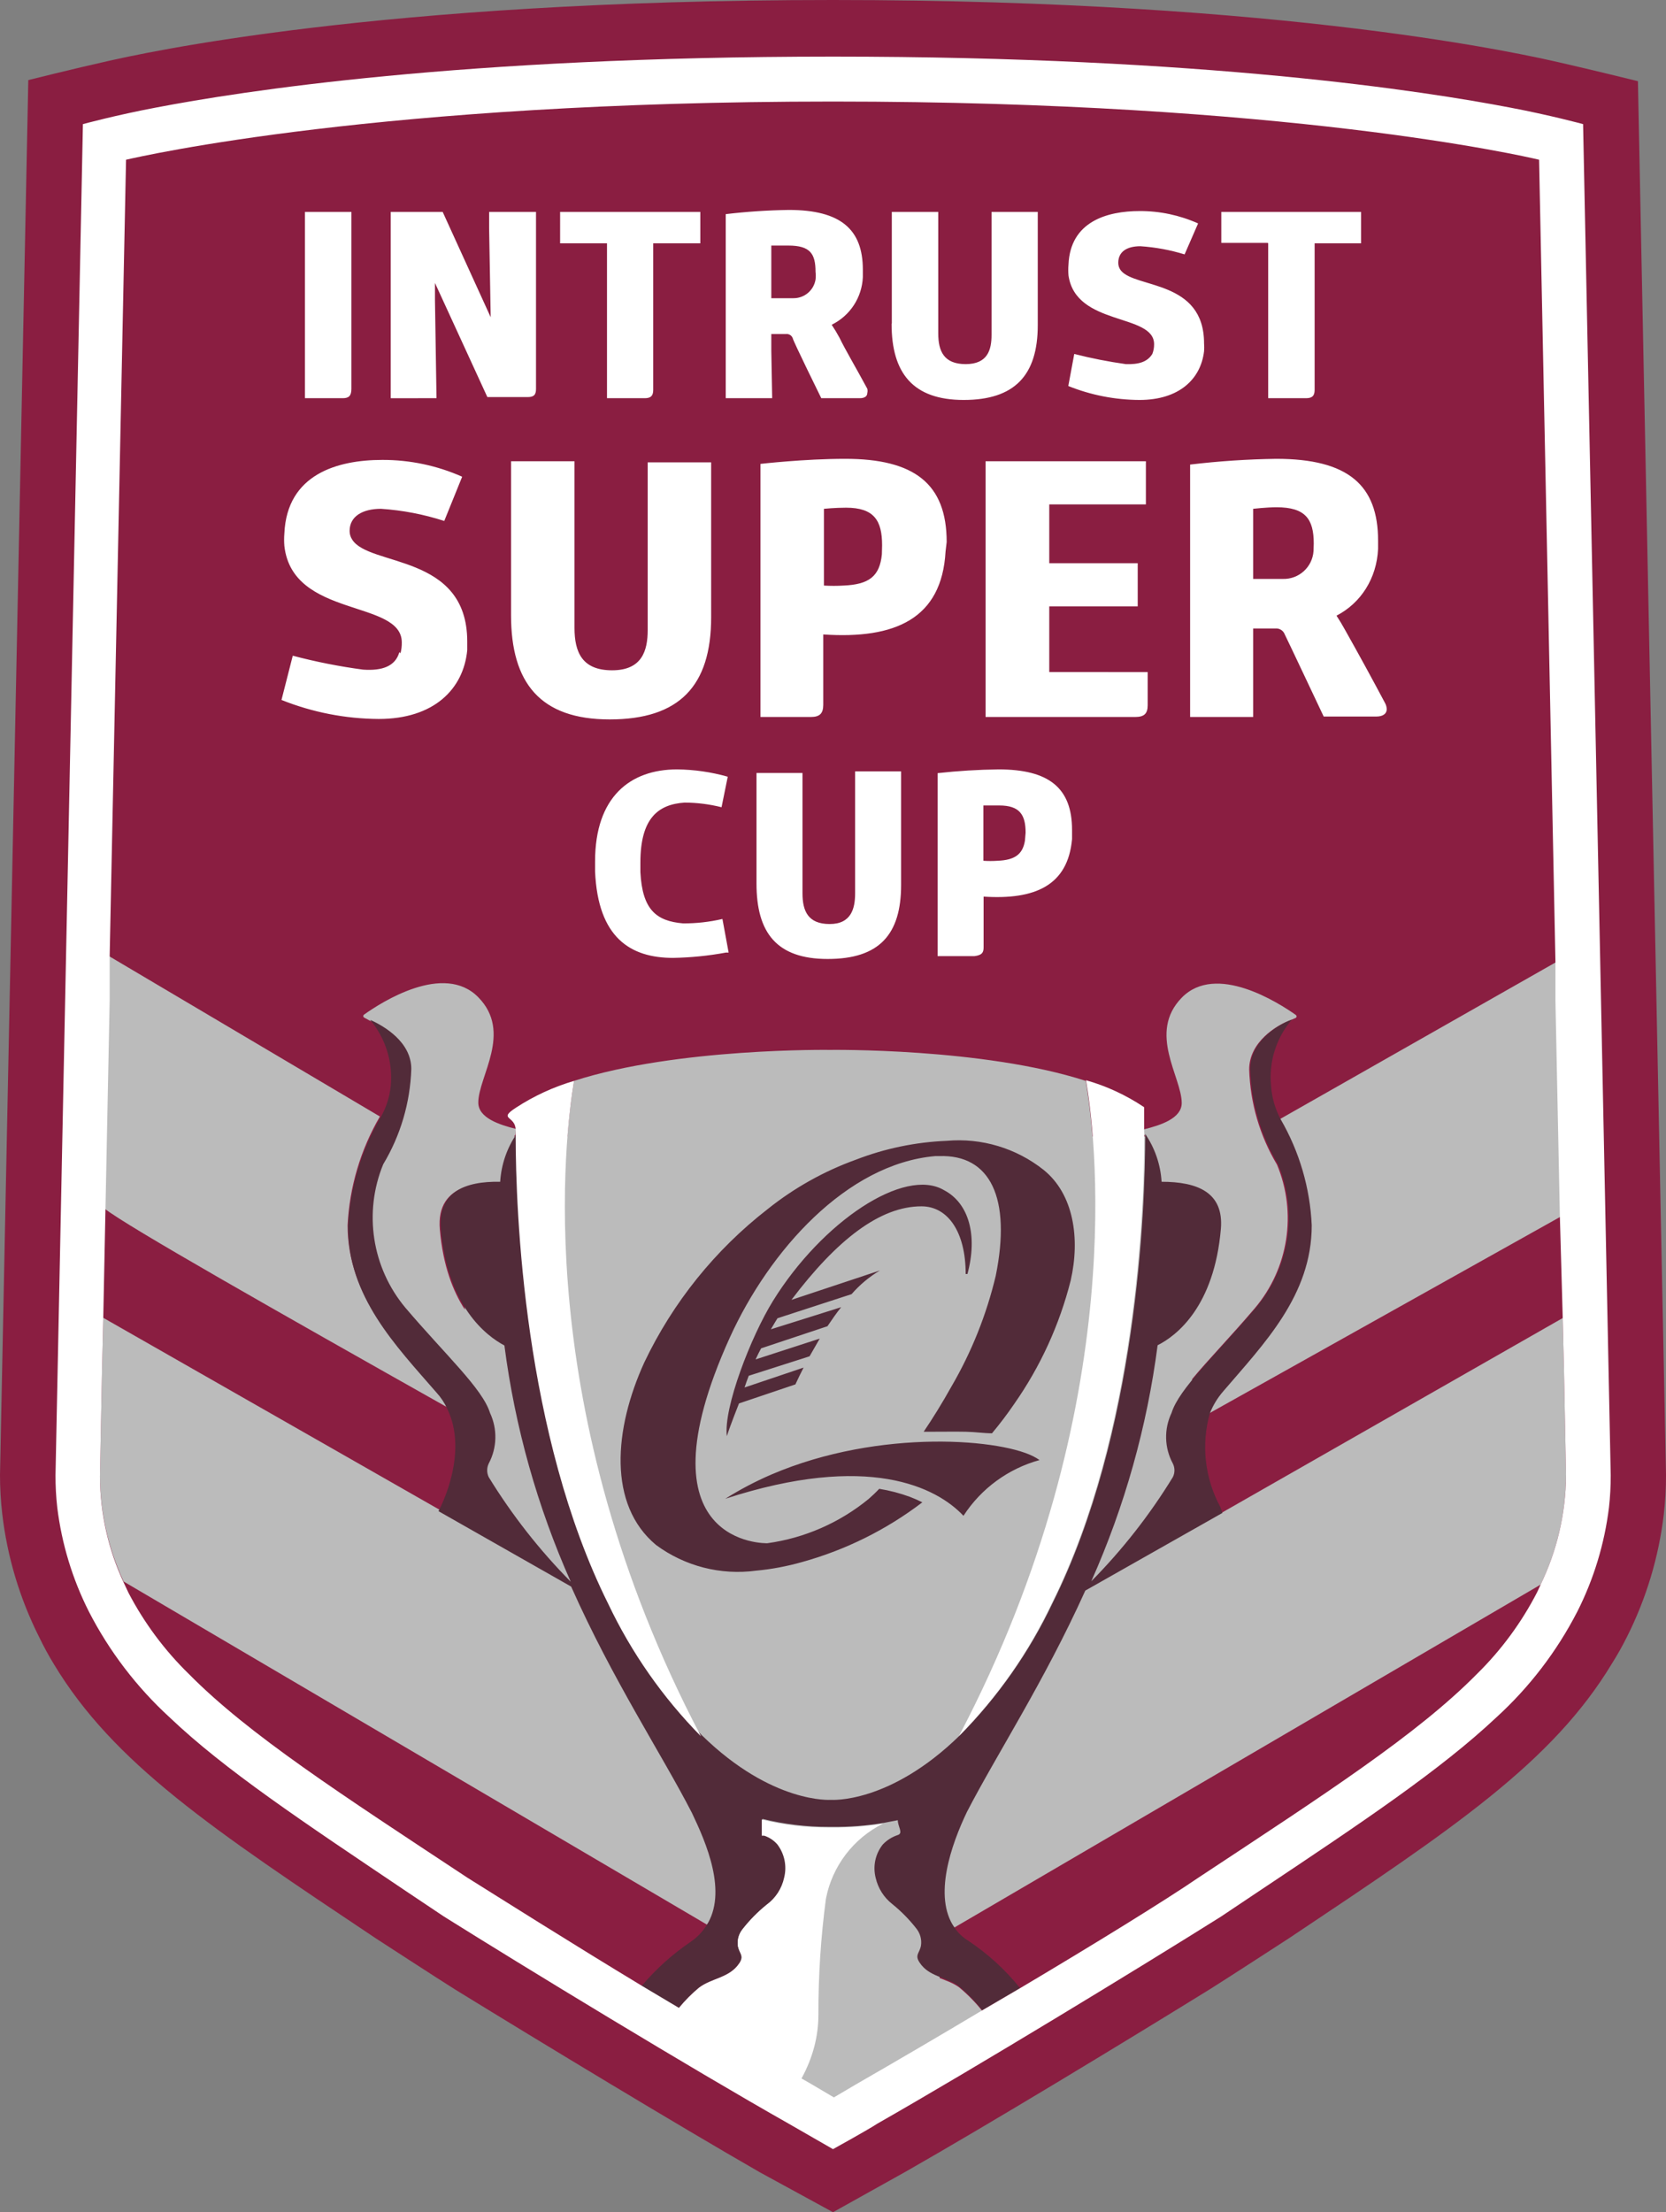
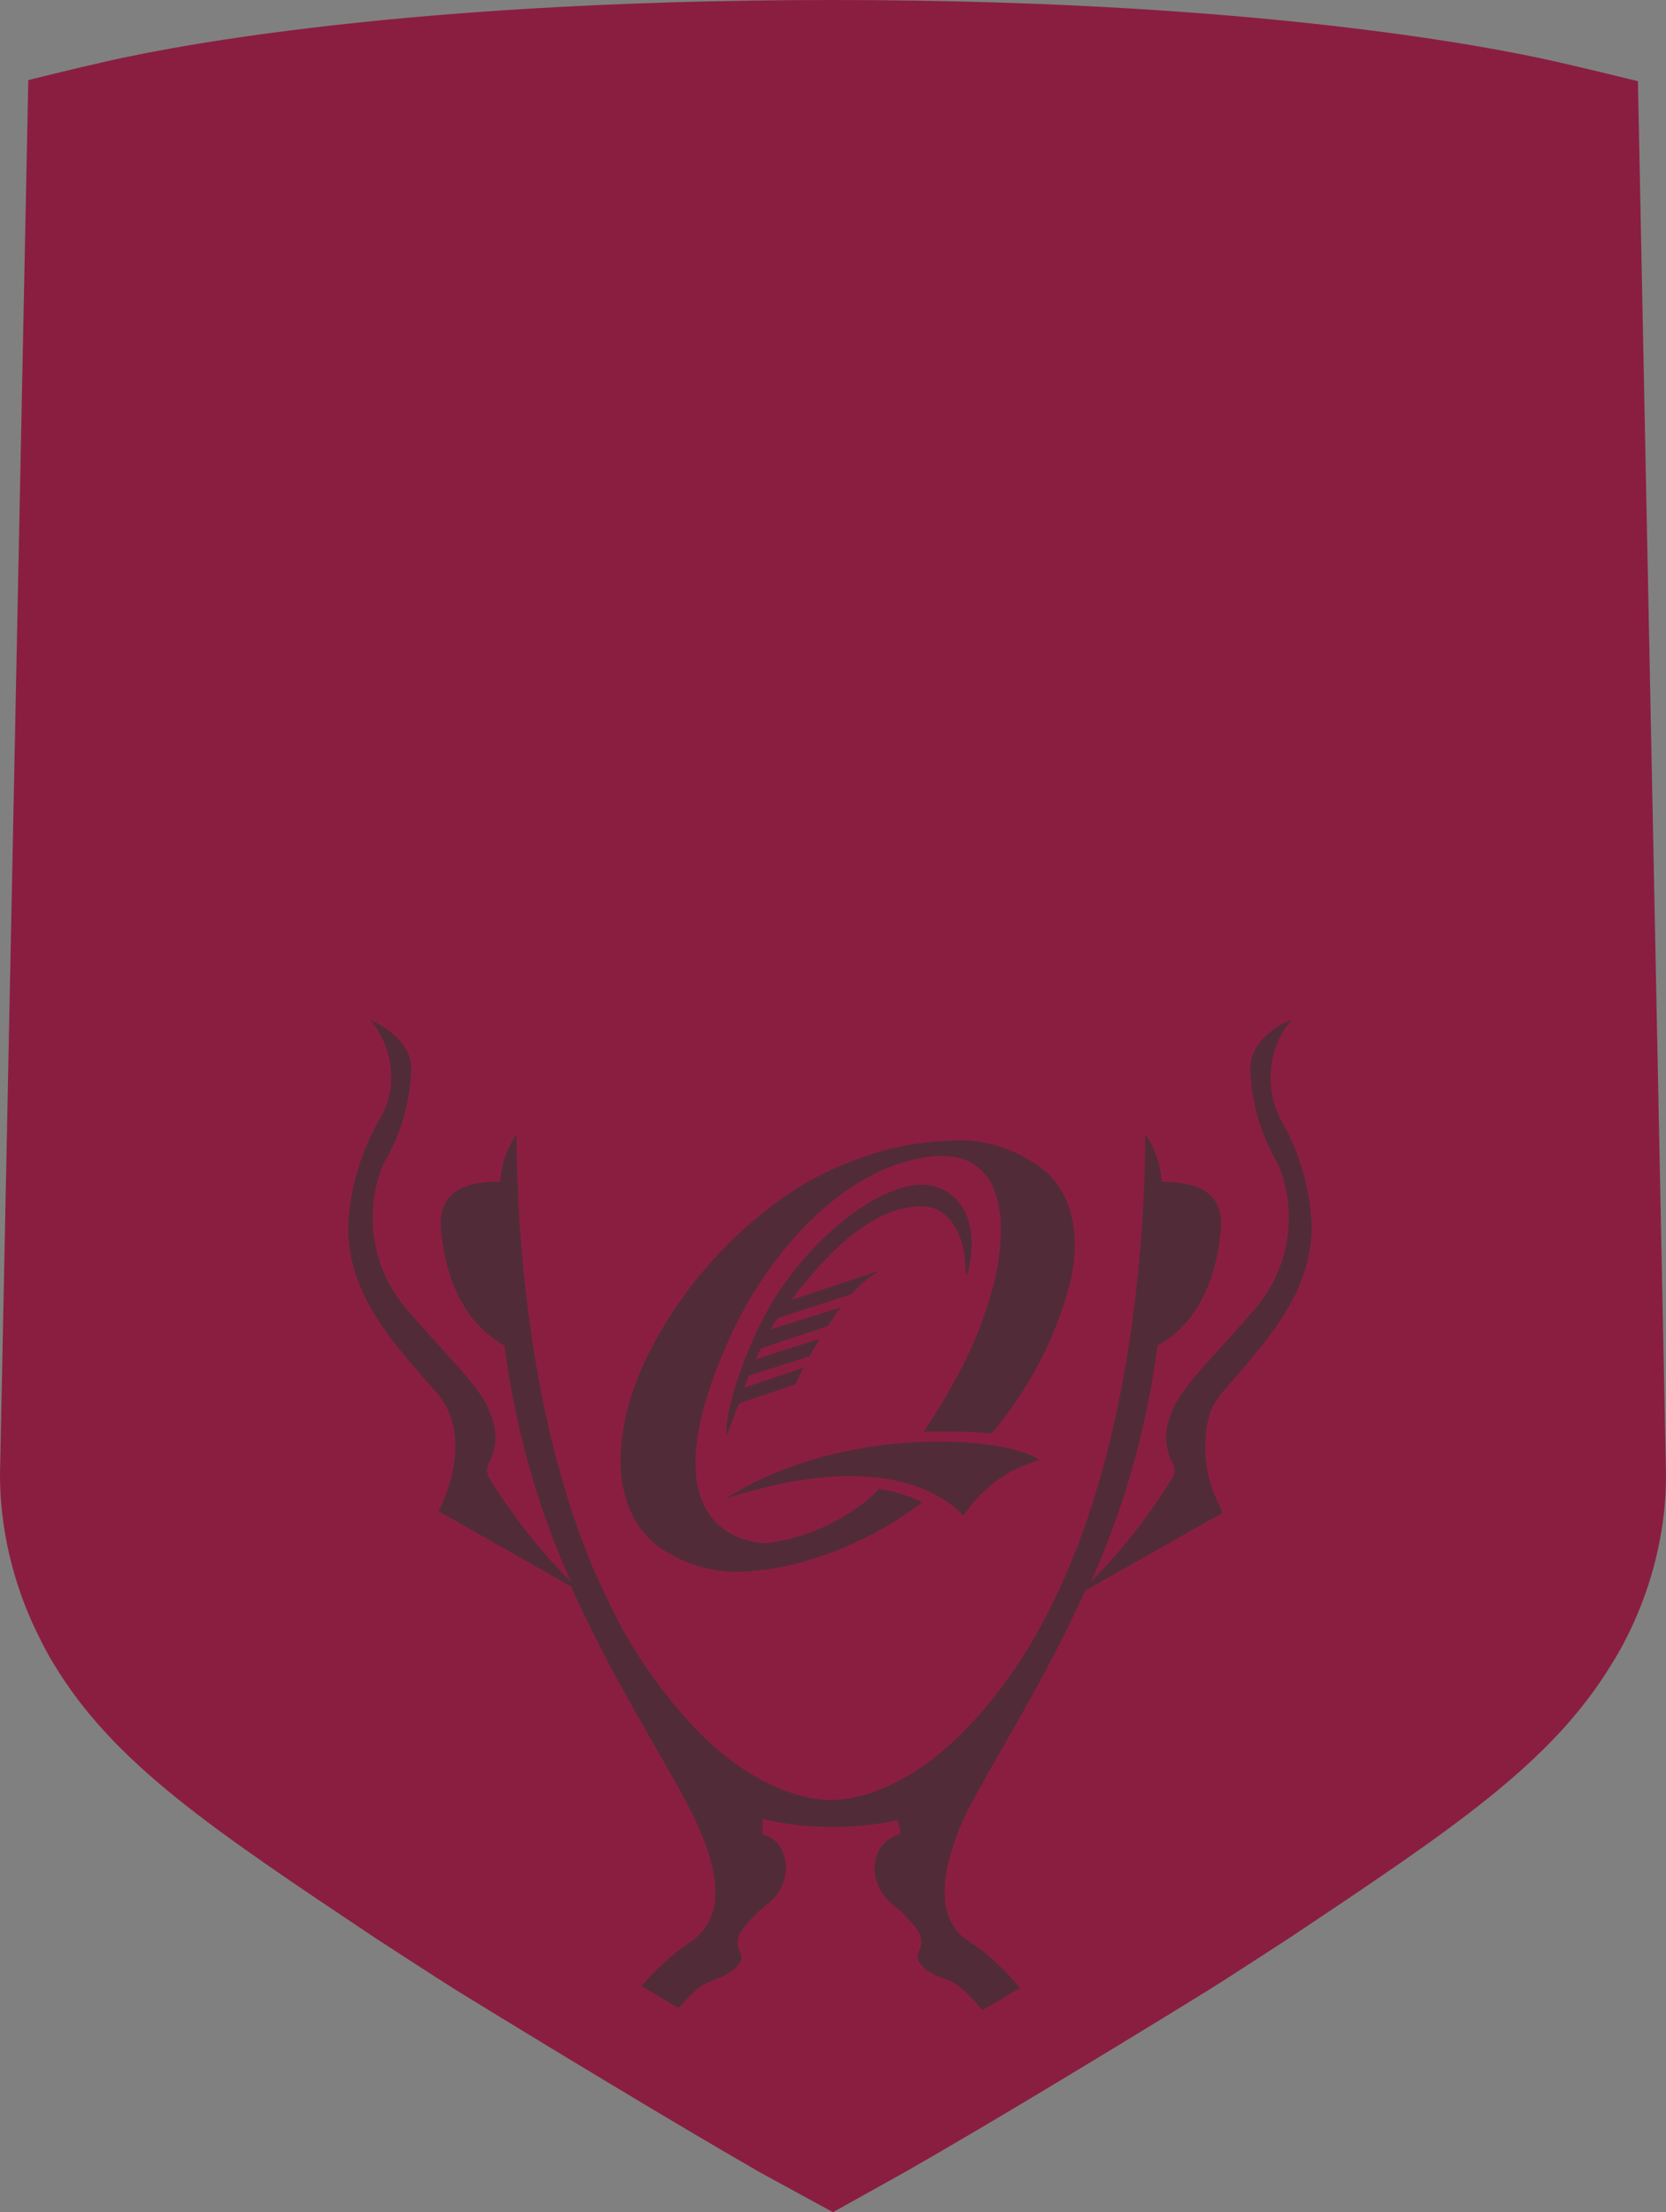
<svg xmlns="http://www.w3.org/2000/svg" version="1.1" id="Layer_1" x="0px" y="0px" viewBox="0 0 67.052 89" style="enable-background:new 0 0 67.052 89;" xml:space="preserve">
  <rect x="0" y="0" width="67.052" height="89" fill="#808080" stroke="none" />
  <style type="text/css">
	.st0{fill:#8A1E41;}
	.st1{fill-rule:evenodd;clip-rule:evenodd;fill:#BBBBBB;}
	.st2{fill:#522B39;}
	.st3{fill:#FFFFFF;}
</style>
  <path class="st0" d="M67.052,59.336l-1.13-56.07c0,0-1.949-0.48-3.168-0.756C61.534,2.234,51.931,0,33.526,0  S5.624,2.172,4.307,2.465C2.99,2.759,1.139,3.222,1.139,3.222L0,59.336c0,0.521,0.029,1.041,0.089,1.558  c0.2,1.73,0.703,3.411,1.486,4.966c0.18,0.375,0.379,0.74,0.596,1.095c2.403,3.987,6.382,6.639,12.968,11.036  c0,0,2.589,1.682,3.204,2.065c3.56,2.189,8.9,5.42,12.246,7.342L33.526,89l2.937-1.638c3.373-1.922,8.704-5.153,12.246-7.342  c0.614-0.383,3.204-2.065,3.204-2.065c6.586-4.396,10.565-7.049,12.968-11.036c0.216-0.343,0.415-0.696,0.596-1.059  c0.779-1.544,1.282-3.213,1.486-4.931C67.024,60.401,67.054,59.869,67.052,59.336z" />
-   <path class="st1" d="M31.839,84.736c0,0-2.505-8.632-3.386-7.306L4.975,63.626c-0.62-1.333-0.946-2.784-0.953-4.254  l0.081-4.147l0.053-2.208l13.555,7.734l0.998,0.568v-5.951c-0.64-0.758-1.516-1.661-2.44-2.742  c-1.344-1.608-1.687-3.829-0.89-5.767c0.697-1.162,1.086-2.482,1.13-3.836c0-1.095-1.095-1.727-1.655-1.976  l-0.196-0.107c-0.023-0.012-0.037-0.036-0.037-0.062c0-0.026,0.014-0.05,0.037-0.063c0.685-0.489,3.204-2.109,4.592-0.694  c1.389,1.415,0,3.195,0,4.237c0,0.614,0.837,0.89,1.513,1.059l-0.017,0.222l-0.054,0.081h2.144c0.055-0.749,0.145-1.494,0.268-2.235  c4.139-1.335,10.297-1.246,10.297-1.246s6.159-0.089,10.298,1.246c0.062,0.358,0.182,1.125,0.27,2.235h2.133l-0.054-0.081v-0.205  c0.677-0.169,1.513-0.444,1.513-1.059c0-1.041-1.379-2.821,0-4.236c1.38-1.415,3.898,0.205,4.593,0.694  c0.018,0.014,0.029,0.035,0.029,0.058c0,0.03-0.019,0.057-0.047,0.067l-0.187,0.08c-0.57,0.205-1.673,0.881-1.673,1.985  c0.041,1.353,0.427,2.673,1.121,3.835c0.807,1.938,0.463,4.164-0.89,5.768c-0.967,1.137-1.883,2.077-2.529,2.859  v6.056l1.15-0.656l13.768-7.859l0.053,2.154l0.08,4.147c-0.006,1.533-0.356,3.044-1.023,4.424L38.412,77.546  c-0.89-1.246-0.594,2.033-0.594,2.033c0.271,0.109,0.553,0.201,0.79,0.379c0.34,0.282,0.65,0.598,0.925,0.943  c-0.58,0.345-4.995,3.926-4.995,3.926S31.839,84.736,31.839,84.736z M52.75,49.306c-0.068-1.504-0.499-2.97-1.255-4.272  l11.214-6.372v1.575l0.178,8.668l-14.24,7.966c0.129-0.325,0.313-0.626,0.543-0.89C50.819,54.076,52.75,52.127,52.75,49.306z   M18.04,56.64c-6.951-3.916-12.932-7.307-13.822-8.01l0.169-8.384v-1.78l10.903,6.452c-0.778,1.334-1.224,2.836-1.3,4.379  c0,2.821,1.923,4.77,3.56,6.675c0.208,0.193,0.383,0.418,0.517,0.668H18.04z M47.978,47.721v5.145  c0.519-0.733,0.978-1.818,1.114-3.409C49.176,48.467,48.719,47.953,47.978,47.721z M18.709,47.757  c-0.678,0.247-1.087,0.759-1.007,1.7c0.125,1.465,0.533,2.501,1.007,3.229V47.757z" />
  <path class="st2" d="M41.055,79.984l-1.522,0.89c-0.28-0.355-0.596-0.68-0.943-0.97c-0.498-0.374-1.193-0.365-1.575-0.943  c-0.214-0.312,0-0.383,0.053-0.694c0.033-0.238-0.031-0.478-0.178-0.668c-0.287-0.369-0.615-0.703-0.979-0.997  c-0.336-0.263-0.571-0.634-0.667-1.05c-0.121-0.468-0.016-0.965,0.284-1.344c0.167-0.176,0.375-0.308,0.606-0.383  c0.23-0.074,0-0.338,0-0.596l-0.561,0.107c-0.685,0.114-1.379,0.167-2.074,0.16h-0.142  c-0.9,0.002-1.796-0.106-2.67-0.32v0.649h0.098c0.202,0.068,0.384,0.188,0.525,0.348c0.292,0.382,0.394,0.877,0.276,1.343  c-0.095,0.449-0.356,0.847-0.73,1.113c-0.363,0.294-0.692,0.628-0.979,0.997  c-0.147,0.189-0.211,0.43-0.178,0.667c0.062,0.312,0.267,0.392,0.053,0.694c-0.391,0.588-1.103,0.588-1.619,0.979  c-0.299,0.249-0.574,0.526-0.819,0.828l-1.495-0.89c0.574-0.68,1.239-1.279,1.975-1.78  c0.247-0.168,0.458-0.383,0.623-0.632c0.89-1.344,0-3.364-0.569-4.557c-1.211-2.358-3.186-5.34-4.86-9.104l-5.34-3.035  c0.125-0.223,1.202-2.368,0.356-4.112c-0.11-0.241-0.257-0.463-0.436-0.659c-1.655-1.904-3.56-3.853-3.56-6.675  c0.076-1.542,0.522-3.044,1.3-4.378c0.228-0.39,0.371-0.824,0.418-1.273c0.093-0.965-0.205-1.927-0.828-2.67  c0.561,0.249,1.656,0.89,1.656,1.976c-0.044,1.354-0.433,2.675-1.131,3.836c-0.796,1.939-0.453,4.158,0.89,5.767  c1.62,1.904,3.106,3.257,3.409,4.236c0.305,0.65,0.285,1.405-0.053,2.038c-0.081,0.172-0.081,0.371,0,0.543  c0.936,1.525,2.044,2.938,3.302,4.21c-1.345-3.022-2.245-6.224-2.67-9.505c-0.721-0.383-2.288-1.558-2.555-4.691  c-0.124-1.477,0.953-1.922,2.385-1.895c0.043-0.689,0.27-1.353,0.659-1.923c0,3.053,0.329,12.042,3.72,18.851  c0.939,1.976,2.203,3.781,3.738,5.34c2.839,2.776,5.198,2.598,5.198,2.598s2.349,0.178,5.189-2.598  c1.538-1.557,2.802-3.362,3.738-5.34c3.39-6.809,3.72-15.798,3.72-18.851c0.389,0.57,0.616,1.234,0.658,1.923  c1.433,0,2.51,0.418,2.386,1.895c-0.267,3.124-1.78,4.299-2.546,4.682c-0.426,3.278-1.325,6.477-2.67,9.496  c1.252-1.267,2.354-2.673,3.284-4.192c0.085-0.171,0.085-0.372,0-0.543c-0.343-0.632-0.363-1.389-0.053-2.038  c0.302-0.979,1.78-2.331,3.4-4.236c1.353-1.604,1.697-3.83,0.89-5.767c-0.695-1.162-1.081-2.483-1.122-3.836  c0-1.104,1.104-1.78,1.673-1.985c-0.631,0.739-0.933,1.703-0.836,2.67c0.032,0.467,0.163,0.922,0.383,1.335  c0.756,1.302,1.186,2.768,1.254,4.272c0,2.821-1.931,4.77-3.56,6.675c-0.23,0.264-0.414,0.565-0.542,0.89  c-0.353,1.259-0.203,2.606,0.418,3.756l0.089,0.249l-5.518,3.124c-1.656,3.667-3.56,6.577-4.762,8.9  c-0.632,1.317-1.37,3.409-0.507,4.655c0.146,0.217,0.337,0.399,0.561,0.534c0.787,0.524,1.49,1.167,2.082,1.904  L41.055,79.984z M38.777,60.983c0.711-1.098,1.801-1.896,3.062-2.243l-0.125-0.08c-1.246-0.766-6.292-1.219-10.68,0.667  c-0.638,0.276-1.254,0.6-1.842,0.97C34.932,58.429,37.691,59.826,38.777,60.983z M26.406,62.158c-1.949-1.62-1.7-4.664-0.472-7.352  c1.15-2.411,2.848-4.52,4.958-6.159c1.069-0.856,2.272-1.529,3.56-1.993  c1.167-0.451,2.399-0.706,3.649-0.757c1.401-0.125,2.796,0.293,3.898,1.166c1.219,0.979,1.477,2.768,1.094,4.45  c-0.45,1.783-1.222,3.469-2.278,4.975c-0.285,0.419-0.578,0.801-0.89,1.175c-0.32,0-0.659-0.053-1.041-0.062  c-0.383-0.009-1.006,0-1.602,0H37.175c0.374-0.552,0.748-1.157,1.121-1.825c0.809-1.388,1.408-2.887,1.78-4.45  c0.632-3.124-0.213-4.886-2.278-4.815h-0.16c-3.56,0.312-6.675,3.801-8.268,7.307c-3.818,8.429,1.513,8.268,1.513,8.268  c1.497-0.207,2.907-0.823,4.076-1.78c0.142-0.124,0.285-0.258,0.427-0.409c0.419,0.067,0.83,0.175,1.228,0.32  c0.173,0.066,0.342,0.14,0.508,0.223c-1.446,1.103-3.089,1.918-4.842,2.403c-0.605,0.172-1.225,0.289-1.851,0.347  C29.005,63.381,27.562,63.011,26.406,62.158z M38.866,51.255c0-1.7-0.721-2.723-1.78-2.723  c-1.673,0-3.409,1.352-5.233,3.764l3.56-1.183c-0.428,0.255-0.812,0.576-1.139,0.952l-2.982,0.97  c0,0-0.187,0.303-0.267,0.445l2.83-0.89c-0.187,0.232-0.365,0.49-0.552,0.766l-2.67,0.89c-0.08,0.142-0.151,0.293-0.222,0.445  l2.581-0.837l-0.409,0.712l-2.448,0.783c-0.06,0.156-0.117,0.313-0.169,0.472l2.376-0.801c-0.115,0.222-0.222,0.445-0.329,0.676  l-2.27,0.766c0,0-0.356,0.89-0.489,1.317c-0.142-1.139,0.97-4.014,1.86-5.447c1.976-3.186,5.287-5.393,6.88-4.45  c1.005,0.525,1.361,1.825,0.943,3.373h-0.071L38.866,51.255z" />
-   <path class="st3" d="M32.258,83.62c0.459-0.839,0.678-1.692,0.681-2.559c-0.005-1.562,0.096-3.123,0.302-4.672  c0.254-1.313,1.107-2.432,2.305-3.026c-0.685,0.113-1.379,0.167-2.073,0.16h-0.143c-0.9,0.002-1.796-0.106-2.67-0.321  v0.65h0.098c0.203,0.067,0.384,0.187,0.525,0.347c0.292,0.382,0.394,0.878,0.276,1.344c-0.094,0.436-0.344,0.822-0.703,1.086  c-0.363,0.294-0.692,0.628-0.979,0.997c-0.147,0.189-0.211,0.43-0.178,0.667c0.062,0.312,0.267,0.392,0.053,0.694  c-0.391,0.588-1.103,0.588-1.619,0.979c-0.295,0.245-0.565,0.518-0.808,0.814l-1.471-0.876  c-2.946-1.78-5.758-3.56-7.04-4.361c-5.135-3.391-8.802-5.758-11.205-8.188c-0.981-0.955-1.804-2.061-2.438-3.275  l-0.196-0.418c-0.621-1.333-0.946-2.785-0.953-4.255l0.081-4.147l0.053-2.243l0.089-4.387l0.169-8.384v-1.78l0.659-32.04  c0.676-0.151,10.19-2.341,28.453-2.341s27.777,2.19,28.418,2.341l0.658,32.245v1.575l0.178,8.668l0.116,4.112l0.053,2.199  l0.08,4.147c-0.012,1.517-0.362,3.013-1.023,4.379l-0.134,0.293c-0.63,1.227-1.453,2.345-2.438,3.311  c-2.403,2.43-6.07,4.797-11.205,8.188c-1.3,0.89-4.183,2.67-7.183,4.45l-1.521,0.89c-1.683,1.005-3.374,1.996-5.073,2.973  l-0.89,0.525l-0.89-0.525l-0.356-0.205C32.316,83.651,32.258,83.62,32.258,83.62z M63.715,4.993  c0,0-1.344-0.365-2.955-0.668C57.369,3.676,48.514,2.278,33.526,2.278S9.683,3.676,6.292,4.325C4.681,4.628,3.337,4.993,3.337,4.993  L2.234,59.354c-0.001,0.434,0.022,0.868,0.071,1.299c0.18,1.458,0.61,2.873,1.272,4.183c0.823,1.6,1.923,3.04,3.249,4.255  c2.234,2.127,5.34,4.183,9.532,7.004l1.504,1.006c3.266,2.047,9.888,6.078,13.884,8.339l1.78,1.023c0,0.001,1.477-0.818,1.78-1.023  c3.952-2.252,10.573-6.283,13.831-8.33l1.504-1.006c4.245-2.83,7.342-4.904,9.585-7.013  c1.33-1.213,2.433-2.654,3.257-4.255c0.663-1.31,1.093-2.726,1.273-4.183c0.049-0.431,0.072-0.865,0.071-1.299  C64.827,59.354,63.715,4.993,63.715,4.993z M13.795,16.02c0.24,0,0.347-0.089,0.347-0.374v-7.12h-1.869v7.494H13.795z M17.568,16.02  l-0.062-3.943v-0.694l2.109,4.592h1.62c0.241,0,0.338-0.08,0.338-0.329v-7.12h-1.887v0.677l0.063,3.56l-1.932-4.237h-2.091v7.494  C15.726,16.02,17.568,16.02,17.568,16.02z M28.186,9.79V8.526h-5.643V9.79h1.887v6.23h1.522c0.232,0,0.338-0.089,0.338-0.329V9.79  C26.29,9.79,28.186,9.79,28.186,9.79z M31.728,9.879c0.89,0,1.095,0.338,1.095,1.059c0.013,0.104,0.013,0.208,0,0.312  c-0.073,0.434-0.45,0.751-0.89,0.747h-0.89V9.879C31.043,9.879,31.728,9.879,31.728,9.879z M31.043,14.106v-0.667h0.587  c0.12-0.015,0.235,0.055,0.276,0.169c0,0.08,1.148,2.412,1.148,2.412h1.549c0.187,0,0.302-0.071,0.302-0.205  c0.016-0.058,0.016-0.12,0-0.178c-0.445-0.827-0.89-1.575-1.121-2.056c-0.096-0.177-0.199-0.349-0.311-0.516  c0.737-0.36,1.218-1.094,1.254-1.913v-0.303c0-1.62-0.89-2.403-2.981-2.403c-0.848,0.013-1.694,0.069-2.537,0.169v7.405  h1.869C31.078,16.02,31.043,14.106,31.043,14.106z M54.779,9.79V8.526h-5.625v1.246h1.869l0.018,0.018v6.23h1.522  c0.241,0,0.347-0.089,0.347-0.329V9.79C52.91,9.79,54.779,9.79,54.779,9.79z M46.378,14.24c-0.203,0.329-0.561,0.426-1.068,0.409  c-0.698-0.098-1.391-0.234-2.074-0.409l-0.24,1.29c0.911,0.366,1.883,0.556,2.865,0.561  c1.593,0,2.466-0.836,2.599-1.958c0.009-0.106,0.009-0.214,0-0.32c0-2.555-2.759-2.207-3.346-2.928  c-0.07-0.089-0.108-0.199-0.107-0.312c0-0.454,0.356-0.667,0.89-0.667c0.604,0.04,1.202,0.15,1.78,0.329  l0.543-1.246c-0.739-0.331-1.54-0.501-2.35-0.498c-1.308,0-2.794,0.418-2.866,2.153c-0.013,0.145-0.013,0.291,0,0.436  c0.294,2.056,3.445,1.513,3.445,2.768C46.451,13.982,46.427,14.115,46.378,14.24z M35.893,13.012l-0.009,0.018  c0,1.984,0.864,3.061,2.902,3.061s2.981-0.979,2.981-3.008V8.526h-1.86v4.949c0,0.605-0.16,1.174-1.041,1.174  c-0.881,0-1.104-0.525-1.104-1.237V8.526h-1.869C35.893,8.526,35.893,13.012,35.893,13.012z M35.493,22.303  c-0.089,0.89-0.525,1.211-1.54,1.255c-0.264,0.016-0.528,0.016-0.792,0V20.47c0,0,0.454-0.045,0.89-0.045  c1.13,0,1.451,0.517,1.451,1.513C35.502,21.938,35.493,22.303,35.493,22.303z M38.101,21.805c0-2.35-1.309-3.346-4.086-3.346  c-1.637,0-3.408,0.204-3.408,0.204v10.182h2.029c0.347,0,0.498-0.134,0.498-0.49v-2.83c2.893,0.196,4.771-0.632,4.922-3.337  C38.056,22.188,38.101,21.805,38.101,21.805z M46.119,20.292v-1.736h-6.452v10.289h6.025c0.356,0,0.499-0.134,0.499-0.472v-1.335  H42.23v-2.643H45.79v-1.736H42.23v-2.367C42.23,20.292,46.119,20.292,46.119,20.292z M52.866,22.17  c-0.044,0.646-0.59,1.141-1.237,1.121H50.436V20.47c0,0,0.534-0.062,0.943-0.062c1.157,0,1.496,0.471,1.496,1.459  C52.875,21.867,52.866,22.17,52.866,22.17z M55.464,22.081v-0.329c0-2.225-1.192-3.293-4.102-3.293  c-1.158,0.017-2.313,0.094-3.463,0.231v10.155h2.537v-3.56h0.89c0.168-0.017,0.325,0.082,0.383,0.24  c0.053,0.098,1.566,3.302,1.566,3.302h2.118c0.258,0,0.419-0.107,0.419-0.294c-0.002-0.084-0.023-0.166-0.063-0.24  c-0.525-0.989-1.062-1.971-1.611-2.946c-0.108-0.197-0.224-0.39-0.347-0.578  C54.773,24.262,55.41,23.266,55.464,22.081z M16.118,26.282l-0.045-0.045c-0.16,0.57-0.694,0.757-1.46,0.703  c-0.954-0.127-1.899-0.314-2.83-0.56l-0.454,1.78c1.246,0.498,2.574,0.758,3.916,0.765c2.208,0,3.409-1.193,3.56-2.768  V25.81c0-3.56-3.969-2.999-4.637-4.112c-0.064-0.101-0.098-0.218-0.097-0.338c0-0.596,0.534-0.89,1.263-0.89  c0.866,0.057,1.721,0.222,2.546,0.489l0.721-1.78c-1.012-0.449-2.106-0.679-3.213-0.676c-1.798,0-3.836,0.57-3.943,2.955  c-0.014,0.169-0.014,0.338,0,0.507c0.329,2.919,4.726,2.145,4.726,3.881C16.174,25.993,16.156,26.14,16.118,26.282z   M28.622,18.601h-2.554v6.746c0,0.837-0.232,1.62-1.433,1.62c-1.202,0-1.513-0.721-1.513-1.709v-6.702h-2.554v6.195  c0,2.723,1.174,4.192,3.969,4.192s4.085-1.335,4.085-4.112C28.622,24.831,28.622,18.601,28.622,18.601z M41.251,33.82  c-0.089,0.552-0.409,0.783-1.103,0.81c-0.19,0.013-0.38,0.013-0.57,0v-2.225h0.641c0.819,0,1.059,0.374,1.059,1.095  C41.278,33.5,41.251,33.82,41.251,33.82z M39.222,38.466c0.294-0.039,0.365-0.137,0.365-0.347v-2.047  c2.056,0.133,3.391-0.436,3.56-2.314v-0.374c0-1.698-0.953-2.428-2.949-2.43c-0.823,0.009-1.644,0.06-2.462,0.151v7.361H39.222  z M27.492,37.149c-1.081-0.093-1.641-0.551-1.718-2.065v-0.383c0-1.78,0.712-2.341,1.78-2.412c0.501,0.002,1,0.065,1.486,0.187  l0.25-1.228c-0.664-0.188-1.349-0.287-2.039-0.294c-1.895,0-3.301,1.113-3.301,3.703v0.4c0.115,2.67,1.424,3.48,3.141,3.48  c0.714-0.013,1.425-0.084,2.127-0.214h0.107l-0.249-1.352C28.557,37.092,28.025,37.152,27.492,37.149z   M34.416,31.034v4.904c0,0.605-0.151,1.237-1.024,1.237c-0.872,0-1.094-0.525-1.094-1.237v-4.841h-1.851v4.45  c0,1.966,0.801,3.034,2.865,3.034c2.065,0,2.955-0.97,2.955-2.981v-4.566H34.416z M46.048,45.434v-0.89  c-0.718-0.482-1.508-0.849-2.34-1.085c0.302,1.726,1.931,12.967-5.109,26.379c1.538-1.556,2.802-3.362,3.738-5.34  c3.391-6.808,3.72-15.797,3.72-18.85C46.057,45.648,46.048,45.434,46.048,45.434z M23.104,43.485  c-0.832,0.245-1.624,0.611-2.35,1.086c-0.725,0.475,0,0.312,0,0.89v0.205c0,3.053,0.33,12.042,3.721,18.85  c0.939,1.976,2.202,3.781,3.738,5.34C21.291,56.691,22.752,45.574,23.104,43.485z" />
</svg>